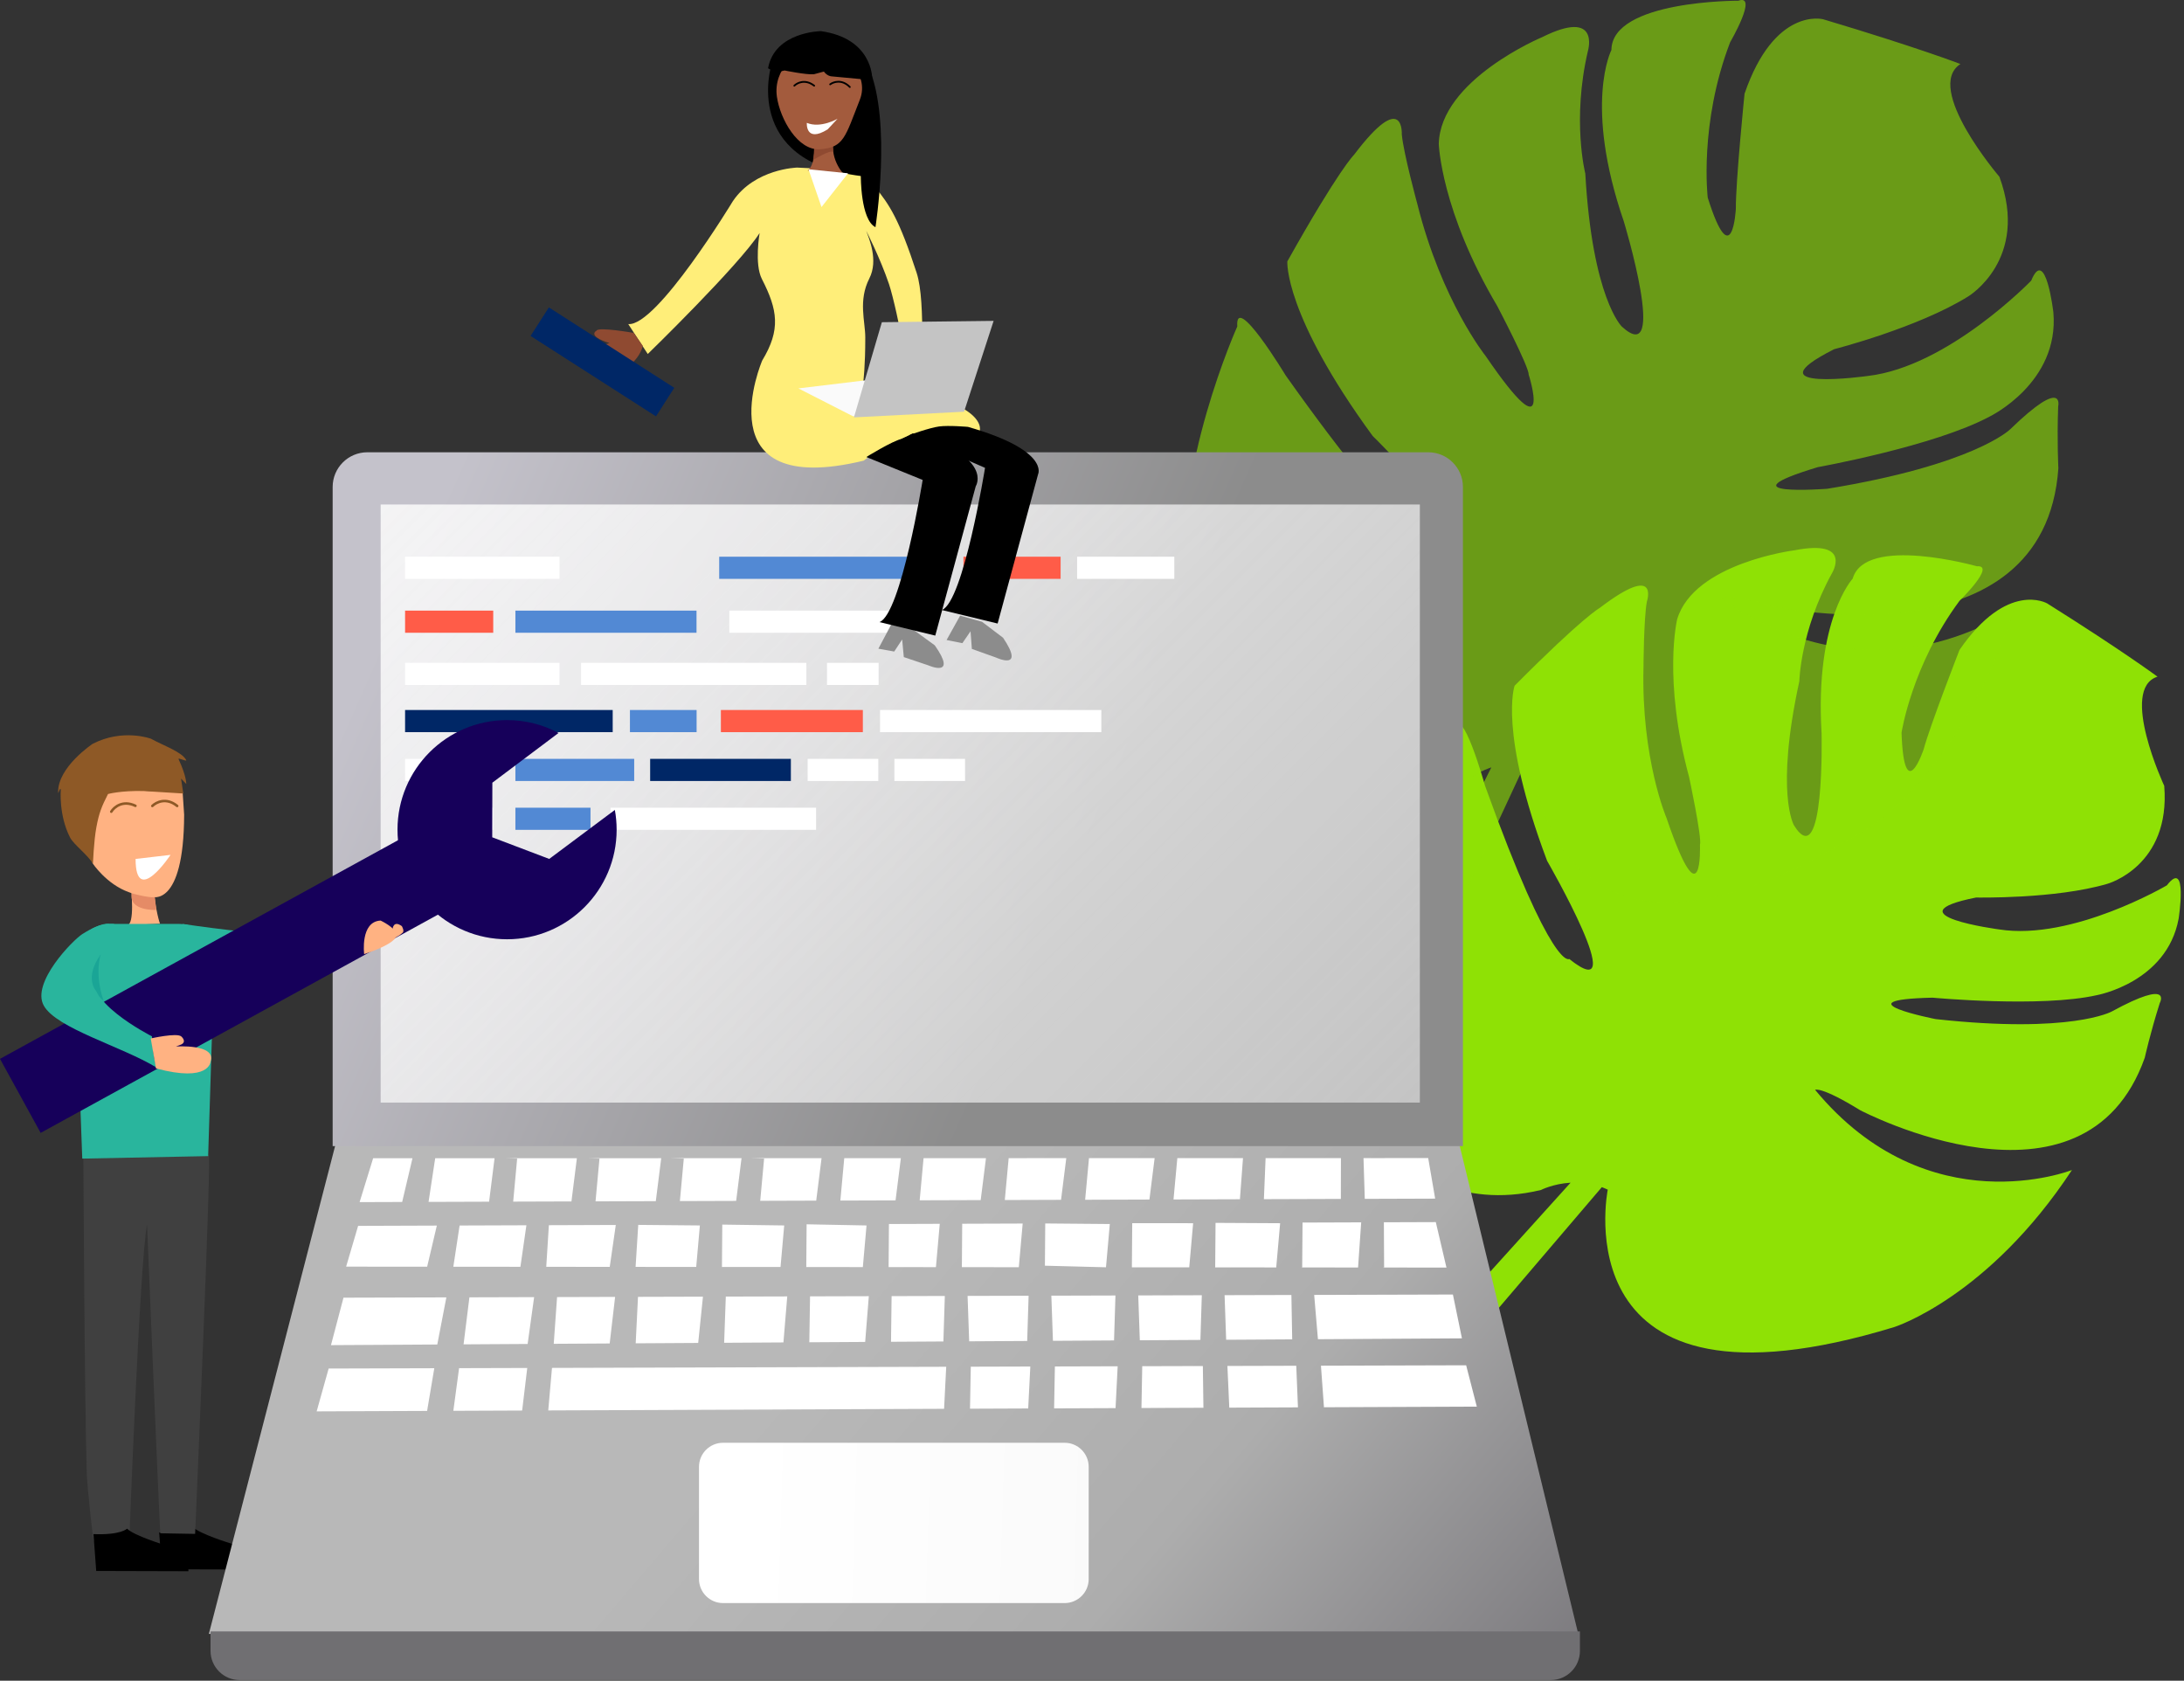
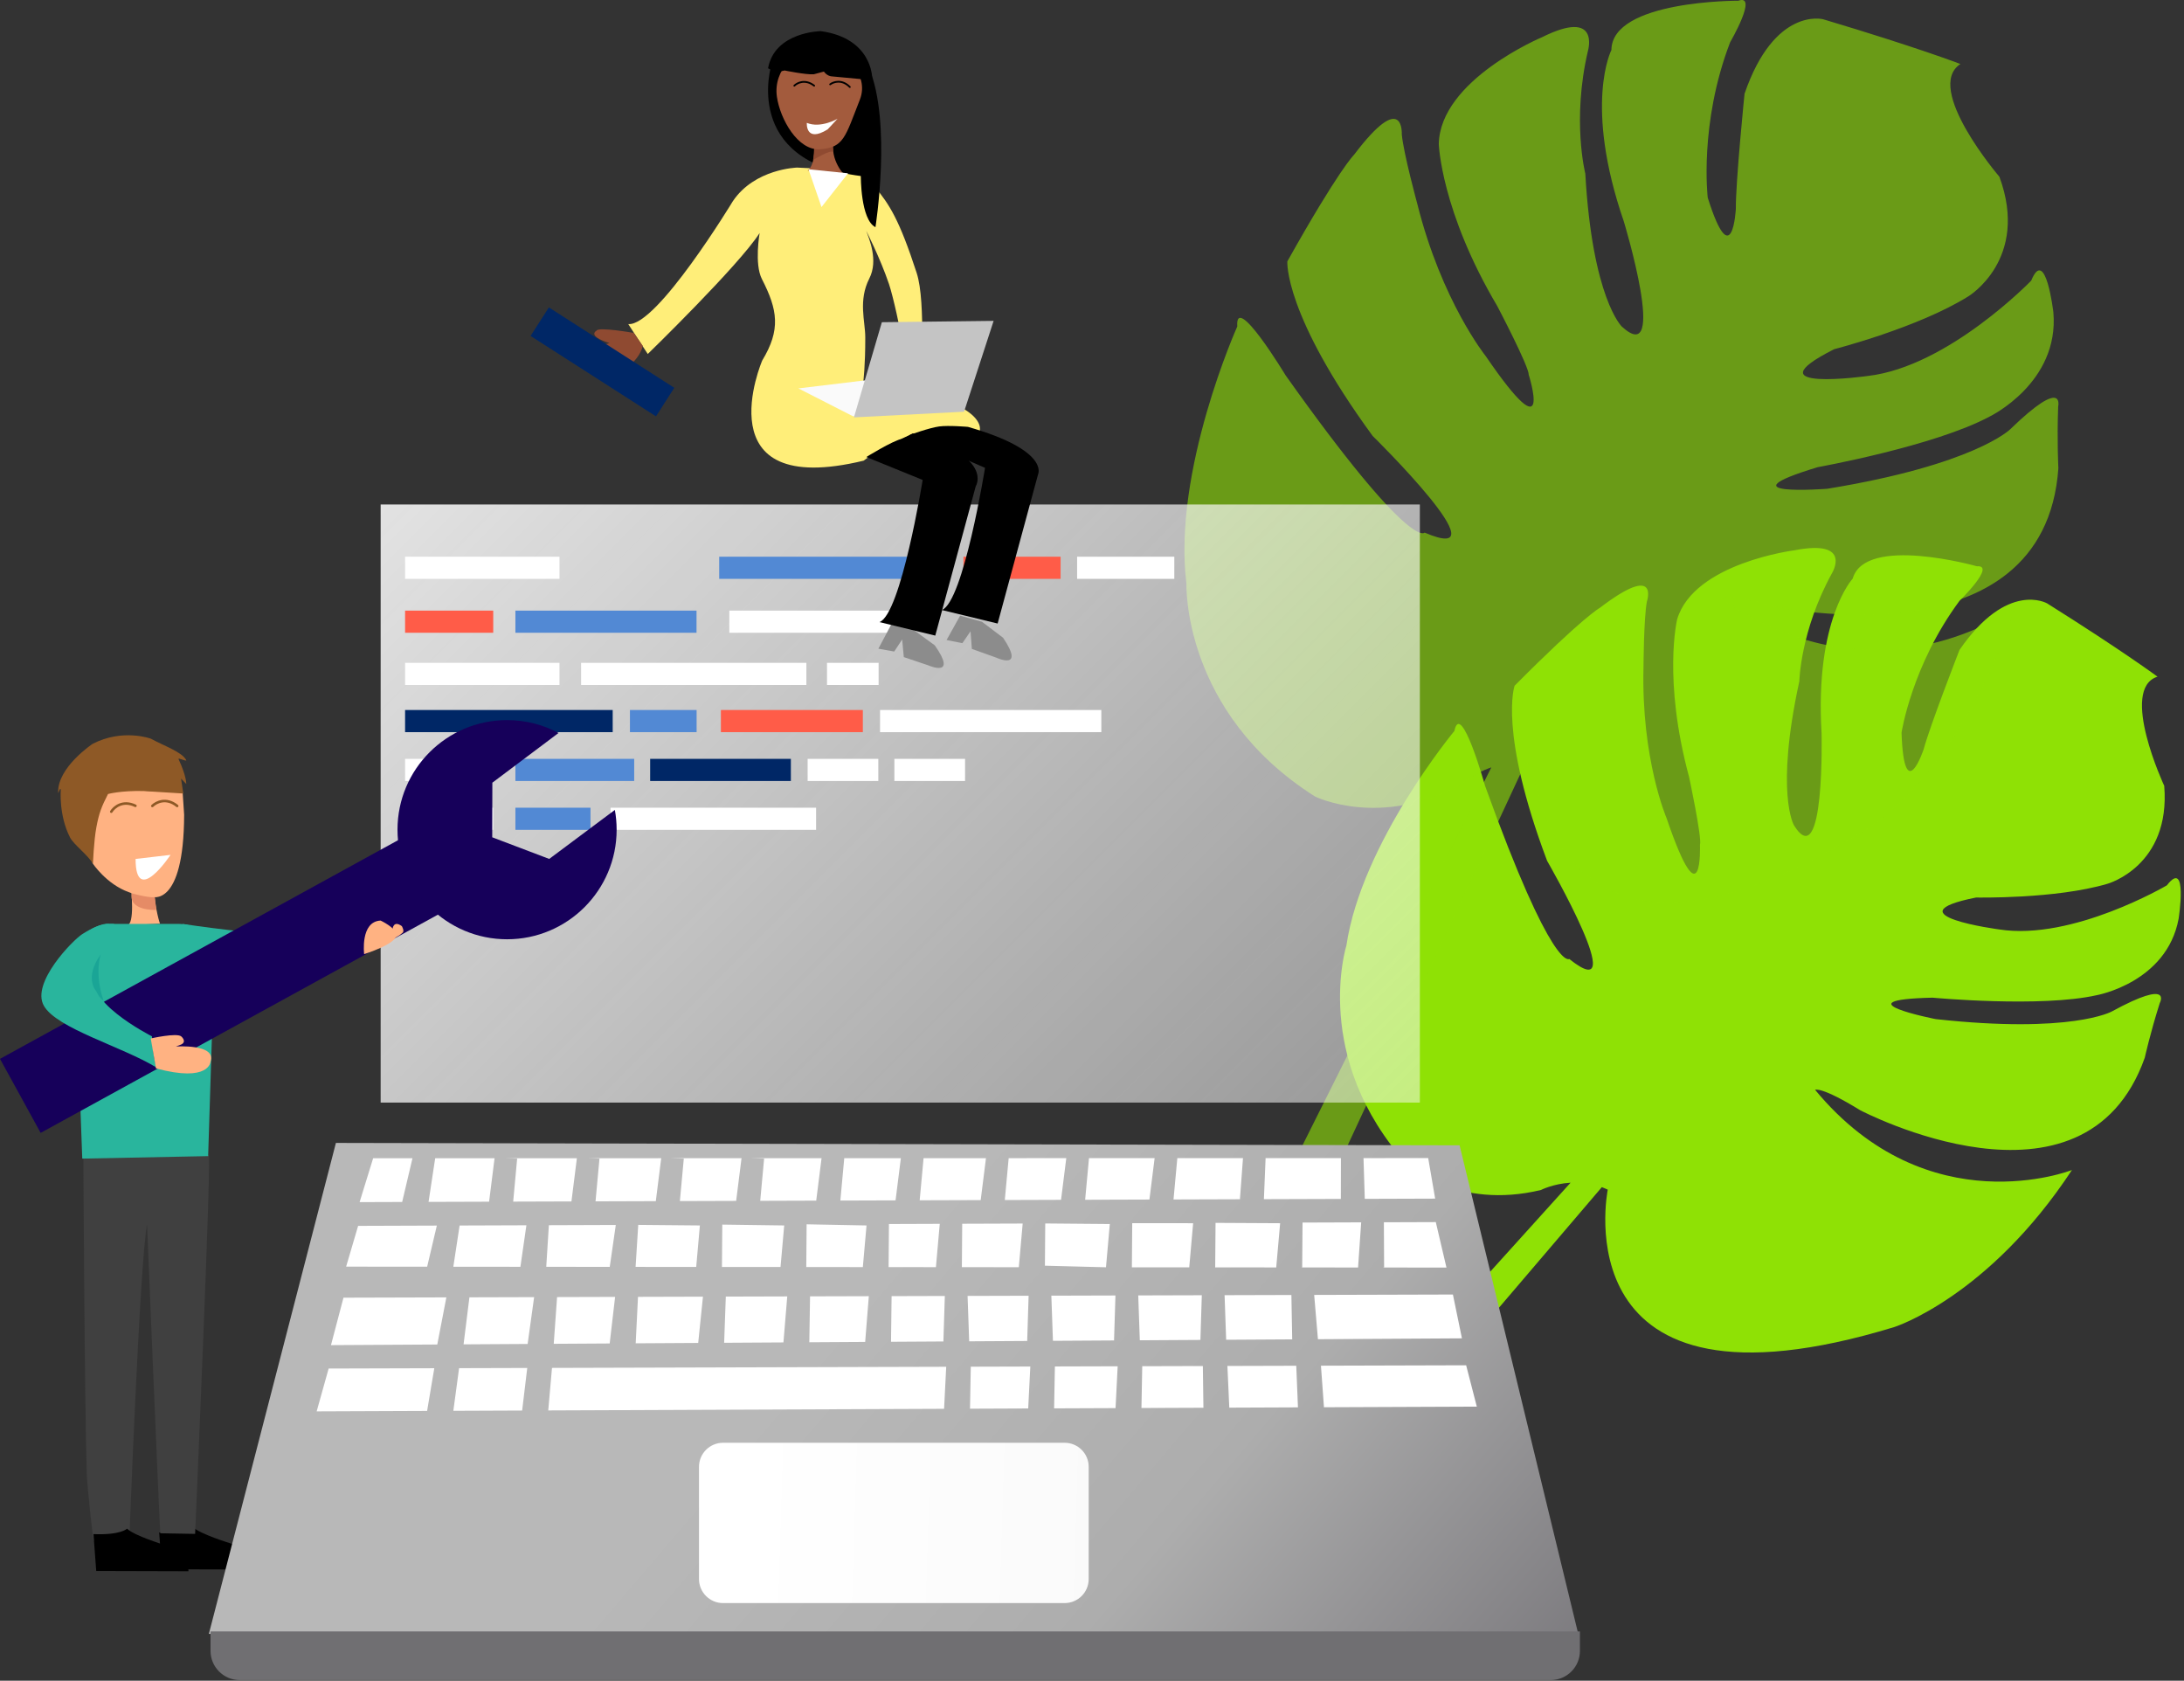
<svg xmlns="http://www.w3.org/2000/svg" width="100%" height="100%" viewBox="0 0 642 494" version="1.1" xml:space="preserve" style="fill-rule:evenodd;clip-rule:evenodd;stroke-linecap:round;stroke-linejoin:round;stroke-miterlimit:1.5;">
  <rect x="0" y="0" width="642" height="494" fill="#333333" stroke="none" />
  <path d="M56.662,448.817c0,0 -1.86,1.925 -9.873,1.6l0.807,10.825l27.1,0.075c0,0 0.41,-5.44 -7.107,-7.747c0,0 -8.799,-2.661 -10.927,-4.753Z" />
  <path d="M461.677,347.619c-5.121,0.308 -8.706,2.144 -8.706,2.144c-24.471,5.909 -39.171,-7.313 -39.171,-7.313c-28.477,-31.472 -18.019,-64.535 -18.019,-64.535c4.475,-30.229 31.75,-63.075 31.75,-63.075c1.908,-9.312 9.028,16.18 9.028,16.18c19.833,55.007 24.728,50.84 24.728,50.84c18.83,15.045 -6.506,-28.843 -6.506,-28.843c-14.342,-38.076 -9.557,-51.458 -9.557,-51.458c20.1,-20.235 25.013,-22.866 25.013,-22.866c17.816,-13.591 13.866,-1.855 13.866,-1.855c-0.921,5.028 -0.989,19.207 -0.989,19.207c-0.695,27.057 6.782,44.419 6.782,44.419c10.698,31.412 9.821,7.863 9.821,7.863c0.645,-2.08 -3.203,-19.975 -3.203,-19.975c-7.777,-28.811 -3.497,-46.349 -3.497,-46.349c4.967,-16.546 34.495,-20.262 34.495,-20.262c17.34,-3.351 10.935,6.869 10.935,6.869c-9.218,16.833 -9.525,31.634 -9.525,31.634c-7.17,32.933 -1.568,42.355 -1.568,42.355c9.113,14.598 8.108,-27.164 8.108,-27.164c-2.018,-33.35 9.15,-45.363 9.15,-45.363c3.697,-12.914 36.51,-3.634 36.51,-3.634c5.737,-0.414 -5.13,10.186 -5.13,10.186c-13.995,18.89 -17.025,38.722 -17.025,38.722c0.75,22.06 6.495,4.921 6.495,4.921c1.875,-6.984 10.552,-29.246 10.552,-29.246c14.085,-20.473 25.763,-13.668 25.763,-13.668c22.582,14.201 32.43,21.536 32.43,21.536c-11.318,3.589 1.98,32.079 1.98,32.079c1.935,23.608 -16.673,28.793 -16.673,28.793c-15.285,4.526 -38.647,4.042 -38.647,4.042c-25.59,5.103 6.87,9.388 6.87,9.388c21.51,3.343 49.222,-12.966 49.222,-12.966c6.278,-8.109 3.458,9.83 3.458,9.83c-3.503,18.747 -24.038,22.446 -24.038,22.446c-16.402,3.721 -48.307,0.738 -48.307,0.738c-27.765,0.64 0.915,6.297 0.915,6.297c39.967,4.396 51.78,-2.235 51.78,-2.235c18.127,-9.868 14.107,-2.476 14.107,-2.476c-2.835,8.941 -4.402,16.049 -4.402,16.049c-17.783,50.111 -83.655,15.449 -83.655,15.449c-11.558,-7.116 -13.26,-5.996 -13.26,-5.996c33.27,40.213 75.502,23.568 75.502,23.568c-24.57,37.34 -52.17,46.139 -52.17,46.139c-98.67,30.152 -84.278,-40.368 -84.278,-40.368c-0.586,-0.275 -1.169,-0.517 -1.748,-0.731l-88.556,103.776l-9.197,-7.016l88.567,-98.076Z" style="fill:#8fe105;stroke:#8fe105;stroke-width:0.01px;" />
  <path d="M438.384,225.549c-5.293,1.82 -8.524,4.797 -8.524,4.797c-23.995,13.36 -43.309,3.757 -43.309,3.757c-39.127,-24.761 -37.794,-62.569 -37.794,-62.569c-4.128,-33.08 14.946,-75.572 14.946,-75.572c-0.716,-10.345 14.215,14.369 14.215,14.369c36.917,52.023 40.844,46.213 40.844,46.213c24.188,10.313 -15.264,-28.416 -15.264,-28.416c-26.199,-35.832 -25.079,-51.295 -25.079,-51.295c15.216,-27.141 19.611,-31.342 19.611,-31.342c14.757,-19.49 14.033,-6.001 14.033,-6.001c0.5,5.554 4.572,20.478 4.572,20.478c7.173,28.643 20.106,44.707 20.106,44.707c20.422,29.891 12.617,5.396 12.617,5.396c0.073,-2.376 -9.2,-20.061 -9.2,-20.061c-16.593,-28.01 -17.217,-47.695 -17.217,-47.695c0.385,-18.842 30.34,-31.375 30.34,-31.375c17.245,-8.587 13.499,4.025 13.499,4.025c-4.768,20.386 -0.774,36.035 -0.774,36.035c2.085,36.71 10.725,44.977 10.725,44.977c13.848,12.68 0.59,-30.921 0.59,-30.921c-11.861,-34.466 -3.637,-50.354 -3.637,-50.354c0.116,-14.655 37.32,-14.487 37.32,-14.487c5.91,-2.112 -2.422,12.206 -2.422,12.206c-9.188,23.943 -6.585,45.675 -6.585,45.675c7.237,22.965 8.265,3.276 8.265,3.276c-0.068,-7.891 2.557,-33.826 2.557,-33.826c8.813,-25.632 23.078,-21.892 23.078,-21.892c27.885,8.329 40.38,13.162 40.38,13.162c-10.845,7.078 11.46,33.139 11.46,33.139c8.925,24.249 -9.113,35.134 -9.113,35.134c-14.752,9.224 -39.45,15.541 -39.45,15.541c-25.402,12.84 9.968,7.86 9.968,7.86c23.587,-2.77 47.947,-28.007 47.947,-28.007c4.23,-10.359 6.51,9.321 6.51,9.321c1.793,20.727 -18.712,30.614 -18.712,30.614c-16.155,8.705 -50.558,14.89 -50.558,14.89c-29.002,8.785 2.798,6.352 2.798,6.352c43.297,-7.057 53.775,-17.476 53.775,-17.476c16.177,-15.671 14.107,-6.726 14.107,-6.726c-0.367,10.227 0.06,18.156 0.06,18.156c-4.05,57.866 -83.415,40.677 -83.415,40.677c-14.227,-4.104 -15.69,-2.428 -15.69,-2.428c46.718,32.547 86.243,2.714 86.243,2.714c-14.91,46.425 -41.348,63.737 -41.348,63.737c-94.911,60.52 -100.385,-17.808 -100.385,-17.808c-0.695,-0.117 -1.379,-0.202 -2.05,-0.257l-62.763,134.949l-11.717,-4.687l64.44,-128.962Z" style="fill:#8fe105;fill-opacity:0.6;stroke:#8fe105;stroke-opacity:0.6;stroke-width:0.01px;" />
  <path d="M429.058,336.636l-330.315,-0.705l-37.349,144.31l402.542,0l-34.878,-143.605Z" style="fill:url(#_Linear1);" />
-   <path d="M430.037,143.129c0,-5.627 -4.57,-10.196 -10.198,-10.196l-311.856,0c-5.628,0 -10.197,4.569 -10.197,10.196l0,193.74l332.251,0l-0.001,-193.74Z" style="fill:url(#_Linear2);" />
  <rect x="111.896" y="148.281" width="305.48" height="175.795" style="fill:url(#_Linear3);fill-rule:nonzero;" />
  <rect x="119.076" y="163.63" width="45.389" height="6.509" style="fill:#fff;fill-rule:nonzero;" />
  <rect x="119.076" y="179.473" width="25.913" height="6.509" style="fill:#ff5c48;fill-rule:nonzero;" />
  <rect x="119.076" y="208.686" width="61.03" height="6.509" style="fill:#002766;fill-rule:nonzero;" />
  <rect x="119.076" y="223.044" width="25.913" height="6.508" style="fill:#fff;fill-rule:nonzero;" />
  <rect x="119.076" y="237.403" width="25.913" height="6.508" style="fill:#fff;fill-rule:nonzero;" />
  <rect x="119.076" y="194.822" width="45.389" height="6.508" style="fill:#fff;fill-rule:nonzero;" />
  <rect x="151.506" y="179.473" width="53.24" height="6.509" style="fill:#5289d4;fill-rule:nonzero;" />
  <rect x="185.174" y="208.686" width="19.597" height="6.509" style="fill:#5289d4;fill-rule:nonzero;" />
  <rect x="151.506" y="223.044" width="34.919" height="6.508" style="fill:#5289d4;fill-rule:nonzero;" />
  <rect x="151.506" y="237.403" width="22.076" height="6.508" style="fill:#5289d4;fill-rule:nonzero;" />
  <rect x="214.386" y="179.473" width="53.24" height="6.509" style="fill:#fff;fill-rule:nonzero;" />
  <rect x="211.91" y="208.686" width="41.73" height="6.509" style="fill:#ff5c48;fill-rule:nonzero;" />
  <rect x="258.699" y="208.686" width="65.043" height="6.509" style="fill:#fff;fill-rule:nonzero;" />
  <rect x="191.115" y="223.044" width="41.365" height="6.508" style="fill:#002766;fill-rule:nonzero;" />
  <rect x="237.409" y="223.044" width="20.778" height="6.508" style="fill:#fff;fill-rule:nonzero;" />
  <rect x="262.907" y="223.044" width="20.778" height="6.508" style="fill:#fff;fill-rule:nonzero;" />
  <rect x="179.48" y="237.403" width="60.416" height="6.508" style="fill:#fff;fill-rule:nonzero;" />
  <rect x="170.815" y="194.822" width="66.224" height="6.508" style="fill:#fff;fill-rule:nonzero;" />
  <rect x="243.103" y="194.822" width="15.171" height="6.508" style="fill:#fff;fill-rule:nonzero;" />
  <rect x="211.415" y="163.63" width="65.456" height="6.509" style="fill:#5289d4;fill-rule:nonzero;" />
  <rect x="283.207" y="163.63" width="28.569" height="6.509" style="fill:#ff5c48;fill-rule:nonzero;" />
  <rect x="316.627" y="163.63" width="28.568" height="6.509" style="fill:#fff;fill-rule:nonzero;" />
  <path d="M464.431,479.515l-402.541,0l0,5.718c0,4.733 3.842,8.576 8.576,8.576l385.389,0c4.733,0 8.577,-3.843 8.577,-8.576l-0.001,-5.718Z" style="fill:#706f72;" />
  <path d="M320.028,431.129c0,-3.901 -3.167,-7.068 -7.068,-7.068l-100.418,0c-3.902,0 -7.068,3.167 -7.068,7.068l0,32.984c0,3.9 3.166,7.067 7.068,7.067l100.418,0c3.901,0 7.068,-3.167 7.068,-7.067l0,-32.984Z" style="fill:url(#_Linear4);" />
  <path d="M234.308,49.258c0,0 -12.437,0.306 -18.883,9.877c0,0 -22.335,36.883 -30.746,36.118l5.735,8.794c0,0 26.763,-25.999 32.881,-35.557c0,0 -1.597,9.097 0.667,13.516c4.654,9.09 5.587,14.883 0.098,23.952c0,0 -17.588,40.91 29.821,29.44c0,0 17.97,-14.146 34.028,-8.411c0,0 4.601,-9.343 -34.126,-14.888c0,0 0.586,-4.474 0.57,-12.972c-0.008,-4.734 -2.126,-10.762 1.198,-17.293c2.718,-5.339 -0.094,-11.711 -0.926,-13.992c0,0 4.114,8.002 6.707,15.671c1.169,3.455 3.656,14.509 3.416,15.684c-1.38,6.76 0.277,14.846 0.277,14.846c0,0 7.127,4.366 6.391,1.517c-1.095,-4.238 0.944,-26.44 -1.962,-35.362c-5.147,-15.805 -8.019,-20.055 -12.163,-25.148c-1.815,-2.231 -4.973,-4.396 -8.811,-4.809c-6.583,-0.709 -14.172,-0.983 -14.172,-0.983Z" style="fill:#ffee79;" />
  <path d="M226.726,19.22c0,0 -8.673,28.114 26.319,32.518c0,0 -0.103,12.831 4.301,15.034c0,0 4.894,-30.832 -1.958,-46.982c0,0 -24.747,-5.709 -28.662,-0.57Z" />
  <path d="M239.363,41.041c0,0 0.652,7.267 -1.954,9.071l11.075,1.553c0,0 -4.711,-4.309 -3.408,-10.824l-5.713,0.2Z" style="fill:#a35b3d;" />
  <path d="M239.332,43.441c0,0 -0.149,3.403 -0.354,3.609c0,0 5.131,-3.162 5.953,-2.382l-0.124,-1.957l-5.475,0.73Z" style="fill:#8f4a31;" />
  <path d="M241.073,43.87c7.01,-0.525 7.348,-3.546 11.691,-14.584c2.987,-7.589 -4.999,-14.946 -11.734,-15.176c-6.735,-0.23 -13.823,6.272 -12.654,14.343c0.949,6.548 6.161,15.905 12.696,15.417Z" style="fill:#a35b3d;fill-rule:nonzero;" />
  <path d="M230.626,20.711c0,0 6.241,1.285 8.58,1.124l2.99,-0.802c0,0 0.91,1.444 2.6,1.444l8.58,0.803l2.99,-0.482c0,0 0,-11.558 -15.08,-13.644c0,0 -13.563,0.159 -15.513,10.915c0,0 2.253,1.445 4.853,0.642Z" />
  <path d="M186.313,97.855c0,0 -10.563,-1.874 -10.967,-0.652c0,0 -2.973,1.482 3.831,3.64c0,0 -7.8,1.824 -5.808,5.973c0,0 1.992,4.979 8.463,2.49c0,0 5.642,-2.157 7.137,-7.634l-2.656,-3.817Z" style="fill:#8f4a31;" />
  <path d="M237.656,49.753l3.829,11.109l7.798,-9.922l-11.627,-1.187Z" style="fill:#fff;" />
  <path d="M237.167,36.114c0,0 -0.447,5.999 6.119,1.917l2.921,-3.131c0,0 -4.942,2.913 -9.04,1.214Z" style="fill:#fff;" />
  <path d="M232.457,26.716c0,0 2.603,-2.828 6.11,0.114" style="fill:none;fill-rule:nonzero;" />
  <path d="M242.36,26.221c0,0 2.602,-2.828 6.109,0.114" style="fill:none;fill-rule:nonzero;" />
  <path d="M262.045,183.435l-3.842,7.231l4.659,0.835l2.332,-3.542l0.486,5.178l7.203,2.422c0,0 8.76,3.884 1.903,-5.881l-6.283,-4.573l-6.458,-1.67Z" style="fill:#8c8c8c;" />
  <path d="M282.234,180.959l-3.978,7.157l4.642,0.923l2.398,-3.497l0.389,5.187l7.155,2.558c0,0 8.685,4.049 2.013,-5.844l-6.194,-4.691l-6.425,-1.793Z" style="fill:#8c8c8c;" />
  <path d="M198.212,113.985l-36.872,-23.633l-5.378,8.391l36.871,23.633l5.378,-8.391Z" style="fill:#002766;" />
  <path d="M234.686,114.16l29.076,-3.507l19.447,9.547l-32.475,2.144l-16.048,-8.184Z" style="fill:#fafafa;" />
  <path d="M251.024,122.675l8.205,-27.972l32.853,-0.39l-8.685,26.696l-32.373,1.666Z" style="fill:#c4c4c4;" />
  <path d="M127.665,402.154l-2.115,12.546l-32.468,0.132l3.527,-12.589l31.056,-0.089Zm27.324,-0.078l-1.501,12.51l-20.226,0.083l1.688,-12.536l20.039,-0.057Zm123.155,-0.353l-0.624,12.358l-116.358,0.475l1.1,-12.501l115.882,-0.332Zm24.725,-0.07l-0.622,12.327l-17.108,0.07l0.231,-12.347l17.499,-0.05Zm25.677,-0.074l-0.62,12.297l-18.064,0.074l0.23,-12.318l18.454,-0.053Zm25.041,-0.071l0.167,12.263l-18.217,0.074l0.231,-12.287l17.819,-0.05Zm27.458,-0.079l0.498,12.228l-20.184,0.083l-0.555,-12.253l20.241,-0.058Zm7.256,-0.021l42.683,-0.122l3.137,12.157l-45.172,0.184l0.235,-0.048l-0.883,-12.171Z" style="fill:#fff;" />
  <path d="M131.21,381.331l-2.668,13.849l-31.251,0.187l3.678,-13.949l30.241,-0.087Zm25.8,-0.073l-1.909,13.762l-18.834,0.114l1.72,-13.821l19.023,-0.055Zm23.806,-0.068l-1.597,13.686l-16.444,0.099l0.98,-13.736l17.061,-0.049Zm25.822,-0.072l-1.4,13.602l-18.373,0.11l0.678,-13.658l19.095,-0.054Zm24.778,-0.071l-1.12,13.523l-17.429,0.104l0.488,-13.576l18.061,-0.051Zm23.978,-0.068l-1.072,13.447l-16.419,0.098l0.218,-13.496l17.274,-0.049Zm22.344,-0.064l-0.42,13.373l-15.4,0.092l0.175,-13.42l15.645,-0.045Zm24.629,-0.07l-0.416,13.295l-17.055,0.102l-0.471,-13.346l17.942,-0.051Zm25.528,-0.072l-0.414,13.214l-17.962,0.108l-0.468,-13.268l18.844,-0.054Zm25.385,-0.072l-0.411,13.134l-17.811,0.106l-0.464,-13.187l18.686,-0.053Zm26.333,-0.075l0.238,13.047l-19.414,0.116l-0.463,-13.107l19.639,-0.056Zm6.697,-0.019l40.783,-0.116l2.653,12.882l-42.329,0.255l-1.107,-13.021Z" style="fill:#fff;" />
  <path d="M121.25,340.435l-3.03,12.853l-12.513,0.041l3.981,-12.892l11.562,-0.002Zm24.129,-0.004l-1.607,12.774l-17.796,0.058l1.952,-12.829l17.451,-0.003Zm24.199,-0.004l-1.597,12.7l-17.126,0.055l1.166,-12.648l-3.488,-0.104l21.045,-0.003Zm24.79,-0.004l-1.59,12.623l-17.717,0.058l1.158,-12.57l-3.619,-0.108l21.768,-0.003Zm23.608,-0.004l-1.579,12.55l-16.541,0.054l1.152,-12.489l-3.753,-0.111l20.721,-0.004Zm23.526,-0.003l-1.57,12.477l-16.46,0.053l1.144,-12.412l-3.88,-0.115l20.766,-0.003Zm23.314,-0.004l-1.561,12.405l-16.229,0.053l1.149,-12.456l16.641,-0.002Zm25.017,-0.004l-1.552,12.328l-17.935,0.058l1.142,-12.383l18.345,-0.003Zm23.609,-0.004l-1.543,12.255l-16.529,0.054l1.135,-12.306l16.937,-0.003Zm25.969,-0.004l-1.532,12.175l-18.893,0.061l1.128,-12.233l19.297,-0.003Zm25.976,-0.004l-0.904,12.093l-19.521,0.063l1.121,-12.153l19.304,-0.003Zm28.789,-0.005l-0.024,12.001l-22.62,0.073l0.5,-12.071l22.144,-0.003Zm6.635,-0.001l19.017,-0.003l2.049,11.915l-20.691,0.067l-0.375,-11.979Z" style="fill:#fff;" />
  <path d="M406.801,359.254l15.261,-0.053l3.135,13.366l-18.761,-0.016l0.431,-0.061l-0.066,-13.236Zm-6.672,0.024l-0.917,13.267l-16.716,-0.014l0.29,-0.041l0.102,-13.152l17.241,-0.06Zm-23.826,0.252l-1.15,12.995l-18.081,-0.015l0.142,-0.02l0.101,-13.062l18.988,0.102Zm-25.573,0l-1.147,12.973l-16.861,-0.013l0.1,-12.977l17.908,0.017Zm-24.494,0.237l-1.125,12.716l-17.955,-0.466l0.096,-12.415l18.984,0.165Zm-25.614,-0.141l-1.135,12.835l-16.741,-0.014l0.099,-12.759l17.777,-0.062Zm-24.375,0.085l-1.126,12.73l-13.912,-0.012l0.098,-12.665l14.94,-0.053Zm-21.527,0.477l-1.082,12.235l-16.627,-0.014l0.098,-12.561l17.611,0.34Zm-24.198,0l-1.081,12.214l-17.219,-0.014l0.097,-12.453l18.203,0.253Zm-24.789,0l-1.078,12.194l-17.819,-0.016l0.778,-12.345l18.119,0.167Zm-24.718,-0.137l-1.776,12.309l-18.666,-0.016l0.771,-12.231l19.801,-0.07l-0.13,0.008Zm-26.276,0.085l-1.762,12.201l-19.716,-0.016l1.844,-12.116l19.634,-0.069Zm-26.327,0.092l-2.849,12.087l-23.817,-0.02l3.527,-11.986l23.139,-0.081Z" style="fill:#fff;" />
  <path d="M27.205,253.717c0,0 4.015,6.117 10.629,8.5c1.969,0.709 4.128,1.58 6.742,1.37c0,0 9.457,3.428 9.555,-24.096l-0.442,-6.605l-21.976,-0.93l-3.341,6.697c0,0 -1.702,6.357 -1.884,11.293l0.717,3.771Z" style="fill:#ffb282;" />
  <path d="M38.514,261.152c0,0 1.233,10.8 -1.232,10.8l9.75,-0.45c0,0 -1.345,-3.6 -2.018,-11.55c0,0 -3.025,3.6 -6.5,1.2Z" style="fill:#ffb282;" />
  <path d="M31.748,233.38c0,0 3.69,-1.033 10.428,-0.879l11.705,0.729l-0.662,-4.392l1.532,1.59c0,0 0.135,-2.142 -2.261,-7.306c-0.27,-0.582 2.604,0.917 2.234,0.247c-1.329,-2.413 -6.567,-4.158 -10.394,-6.259c0,0 -8.251,-3.056 -17.113,1.528c0,0 -10.282,6.826 -10.133,14.255c0.014,0.758 0.53,-1.607 0.785,-0.842c0,0 -0.662,7.489 2.718,14.1c1.07,2.091 5.409,5.285 6.74,7.761c0,0 0.23,-6.63 1.009,-10.802c0.784,-4.189 1.538,-6.052 3.412,-9.73Z" style="fill:#8e5926;" />
  <path d="M24.508,339.415c0,0 0.315,71.712 1.009,94.045c0,0 0.347,6.45 1.975,19.47l10.513,0.038c0,0 3.045,-81.729 5.219,-93.074c0,0 3.356,81.778 3.893,90.77l10.241,0.182c0,0 5.046,-115.661 3.96,-111.331l-36.81,-0.1Z" style="fill:#404040;" />
  <path d="M39.857,252.461l10.274,-1.195c0,0 -10.274,15.5 -10.274,1.195Z" style="fill:#fff;" />
  <path d="M37.352,449.312c0,0 -1.86,1.926 -9.873,1.6l0.806,10.825l27.101,0.075c0,0 0.411,-5.439 -7.106,-7.747c0,0 -8.799,-2.661 -10.928,-4.753Z" />
  <path d="M45.55,237.731c0,0 2.447,-2.752 5.301,-0.306" style="fill:none;fill-rule:nonzero;" />
  <path d="M33.421,239.191c0,0 3.057,-4.281 7.847,-1.121" style="fill:none;fill-rule:nonzero;" />
  <path d="M63.017,281.812c0,-5.655 -4.591,-10.247 -10.246,-10.247l-20.492,0c-5.656,0 -10.246,4.592 -10.246,10.247l2.148,58.728l37.005,-0.732l1.831,-57.996Z" style="fill:#29b59d;" />
  <path d="M53.782,271.577c0,0 25.613,3.855 31.713,2.779c6.099,-1.076 -5.741,13.095 -5.741,13.095l-32.47,-5.023l6.498,-10.851Z" style="fill:#29b59d;" />
  <path d="M133.496,237.898l-133.496,73.323l11.951,21.758l133.495,-73.325l-11.95,-21.756Z" style="fill:#16005a;" />
  <path d="M180.741,238.054c0.344,1.884 0.523,3.827 0.523,5.811c0,17.776 -14.431,32.208 -32.207,32.208c-17.777,0 -32.209,-14.432 -32.209,-32.208c0,-17.777 14.432,-32.209 32.209,-32.209c5.471,0 10.625,1.367 15.138,3.778l-19.465,14.616l-0.037,16.049l16.757,6.36l19.291,-14.405Z" style="fill:#16005a;" />
  <path d="M32.23,271.545c0,0 -2.166,-0.722 -8.073,3.032c-2.735,1.738 -15.041,14.27 -11.288,20.996c3.752,6.727 23.06,12.043 33.129,18.197c0,0 -1.092,-3.365 -1.323,-9.164c0,0 -22.082,-11.143 -16.015,-19.166c4.509,-5.961 4.872,-13.895 4.872,-13.895l-1.302,0Z" style="fill:#29b59d;" />
  <path d="M44.313,305.227c0,0 7.651,-1.73 8.965,-0.602c0,0 1.73,1.448 0.054,2.35l-1.611,0.614c0,0 11.958,-0.827 10.177,4.423c0,0 -0.249,6.277 -16.052,2.008l-1.533,-8.793Z" style="fill:#ffb282;" />
  <path d="M107.043,280.442c0,0 -1.206,-9.579 4.844,-9.867c0,0 4.501,2.117 4.664,4.126c0.219,2.706 -9.508,5.741 -9.508,5.741Z" style="fill:#ffb282;" />
  <path d="M115.406,273.017c0,0 0.233,-2.643 2.721,-0.796c0,0 0.963,1.605 0.08,2.046c0,0 -1.083,1.083 -2.608,1.525c-1.525,0.441 -0.193,-2.775 -0.193,-2.775Z" style="fill:#ffb282;" />
  <path d="M254.662,134.329l16.561,6.732c0,0 -6.348,39.408 -12.695,41.788l16.398,3.967l11.901,-43.903c0,0 5.554,-8.644 -18.513,-15.52c0,0 -2.245,1.092 -3.36,1.653c-2.627,0.537 -10.292,5.283 -10.292,5.283Z" />
  <path d="M267.437,127.818l22.119,9.694c0,0 -6.347,39.408 -12.694,41.788l16.397,3.967l11.902,-43.903c0,0 3.444,-7.021 -20.623,-13.897c0,0 -5.687,-0.504 -8.491,-0.119c-2.85,0.392 -8.61,2.47 -8.61,2.47Z" />
  <path d="M38.782,262.577c0,0 4.81,1.358 6.75,1.125c0,0 0.375,3.375 0.375,3.75c0,0 -8.25,0.375 -7.125,-4.875Z" style="fill:#e58b66;" />
  <path d="M28.259,291.295c0,0 -3.638,-3.835 1.376,-10.818c0,0 -1.973,5.484 0.787,13.533c0,0 -0.787,0.038 -2.163,-2.715Z" style="fill:#1aa596;" />
  <path d="M44.781,236.887c1.095,-1.095 4.088,-2.628 7.301,0" style="fill:none;fill-rule:nonzero;stroke:#8e5926;stroke-width:0.75px;stroke-linecap:butt;stroke-linejoin:miter;stroke-miterlimit:4;" />
  <path d="M32.713,238.569c0.805,-1.323 3.352,-3.518 7.094,-1.722" style="fill:none;fill-rule:nonzero;stroke:#8e5926;stroke-width:0.75px;stroke-linecap:butt;stroke-linejoin:miter;stroke-miterlimit:4;" />
  <path d="M233.491,25.19c0.852,-0.851 3.212,-2.044 5.84,0" style="fill:none;fill-rule:nonzero;stroke:#000;stroke-width:0.52px;stroke-linecap:butt;stroke-linejoin:miter;stroke-miterlimit:4;" />
  <path d="M244.027,24.793c0.958,-0.729 3.457,-1.594 5.787,0.784" style="fill:none;fill-rule:nonzero;stroke:#000;stroke-width:0.52px;stroke-linecap:butt;stroke-linejoin:miter;stroke-miterlimit:4;" />
  <defs>
    <linearGradient id="_Linear1" x1="0" y1="0" x2="1" y2="0" gradientUnits="userSpaceOnUse" gradientTransform="matrix(-204.375,-172.875,172.875,-204.375,494.782,495.452)">
      <stop offset="0" style="stop-color:#9a9a9a;stop-opacity:1" />
      <stop offset="0" style="stop-color:#706e73;stop-opacity:1" />
      <stop offset="0.54" style="stop-color:#adadad;stop-opacity:1" />
      <stop offset="0.97" style="stop-color:#b8b8b8;stop-opacity:1" />
      <stop offset="1" style="stop-color:#b8b8b8;stop-opacity:1" />
    </linearGradient>
    <linearGradient id="_Linear2" x1="0" y1="0" x2="1" y2="0" gradientUnits="userSpaceOnUse" gradientTransform="matrix(311.625,139.875,-139.875,311.625,107.407,163.577)">
      <stop offset="0" style="stop-color:#c4c2cb;stop-opacity:1" />
      <stop offset="0.04" style="stop-color:#c4c2cb;stop-opacity:1" />
      <stop offset="0.67" style="stop-color:#8c8c8c;stop-opacity:1" />
      <stop offset="1" style="stop-color:#8c8c8c;stop-opacity:1" />
    </linearGradient>
    <linearGradient id="_Linear3" x1="0" y1="0" x2="1" y2="0" gradientUnits="userSpaceOnUse" gradientTransform="matrix(630.75,654,-654,630.75,57.157,50.702)">
      <stop offset="0" style="stop-color:#fafafa;stop-opacity:1" />
      <stop offset="1" style="stop-color:#fafafa;stop-opacity:0" />
    </linearGradient>
    <linearGradient id="_Linear4" x1="0" y1="0" x2="1" y2="0" gradientUnits="userSpaceOnUse" gradientTransform="matrix(172.65,5.84,-5.84,172.65,219.621,423.782)">
      <stop offset="0" style="stop-color:#fff;stop-opacity:1" />
      <stop offset="1" style="stop-color:#f7f7f7;stop-opacity:1" />
    </linearGradient>
  </defs>
</svg>